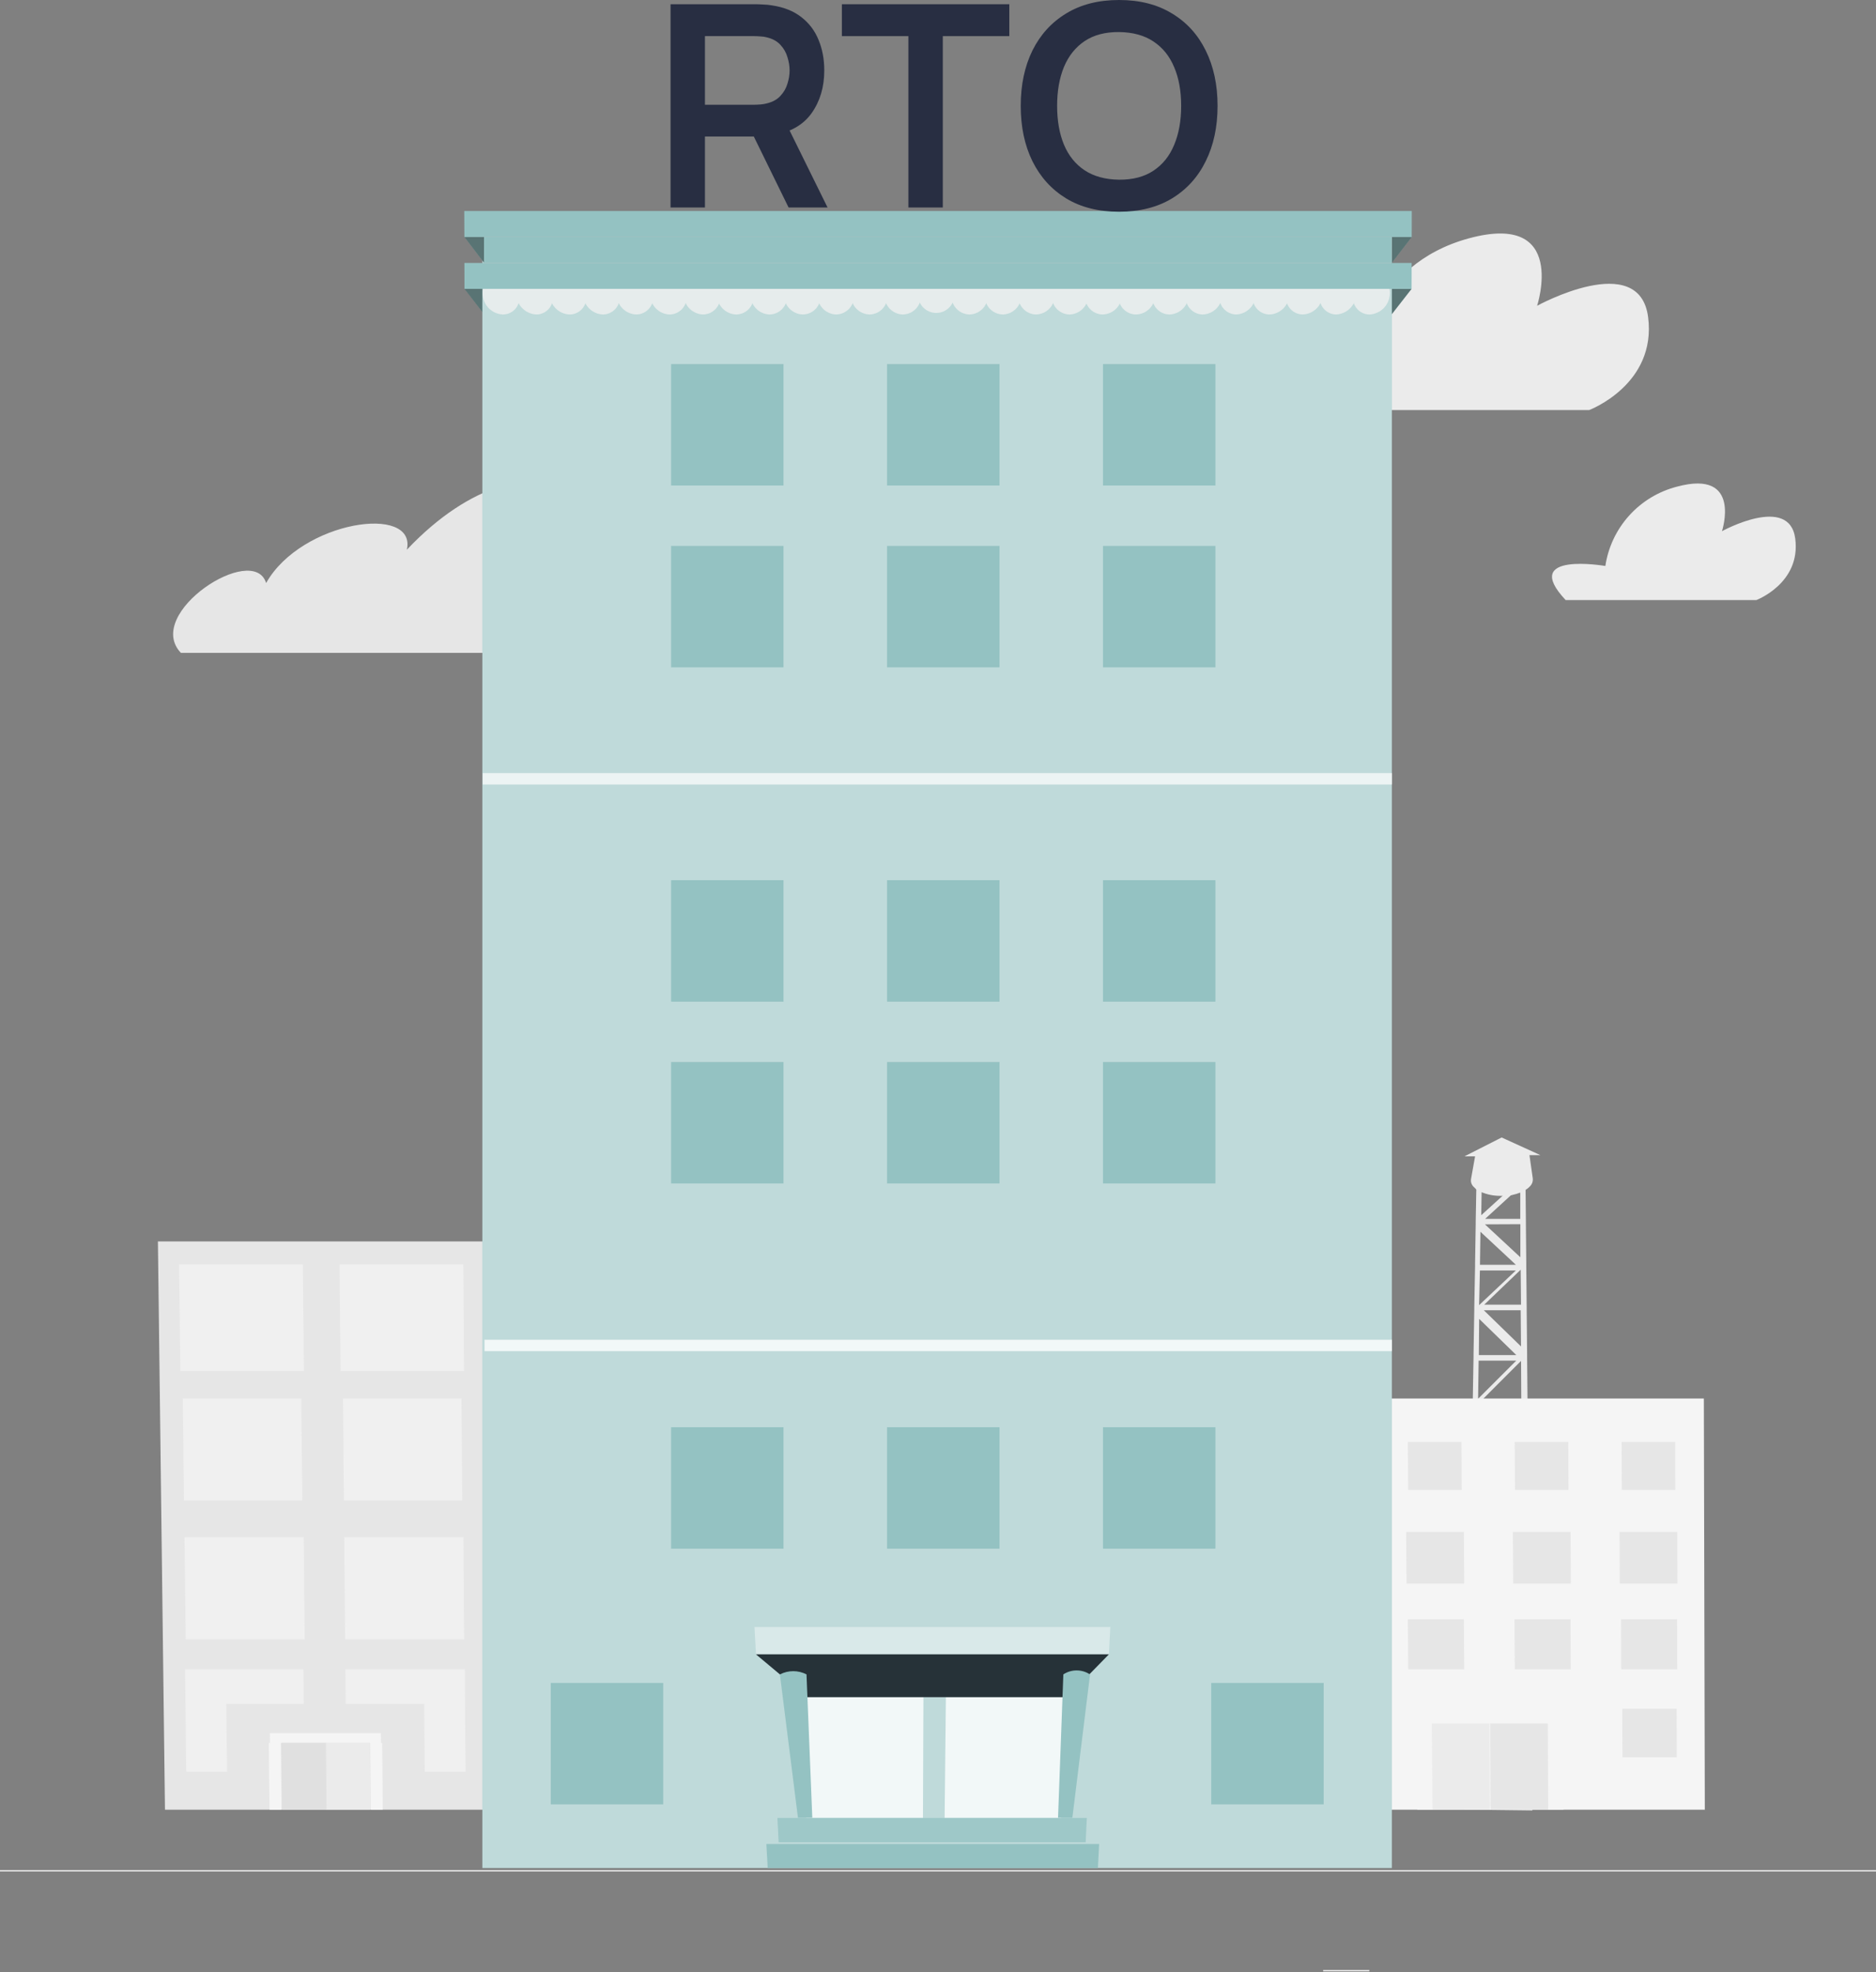
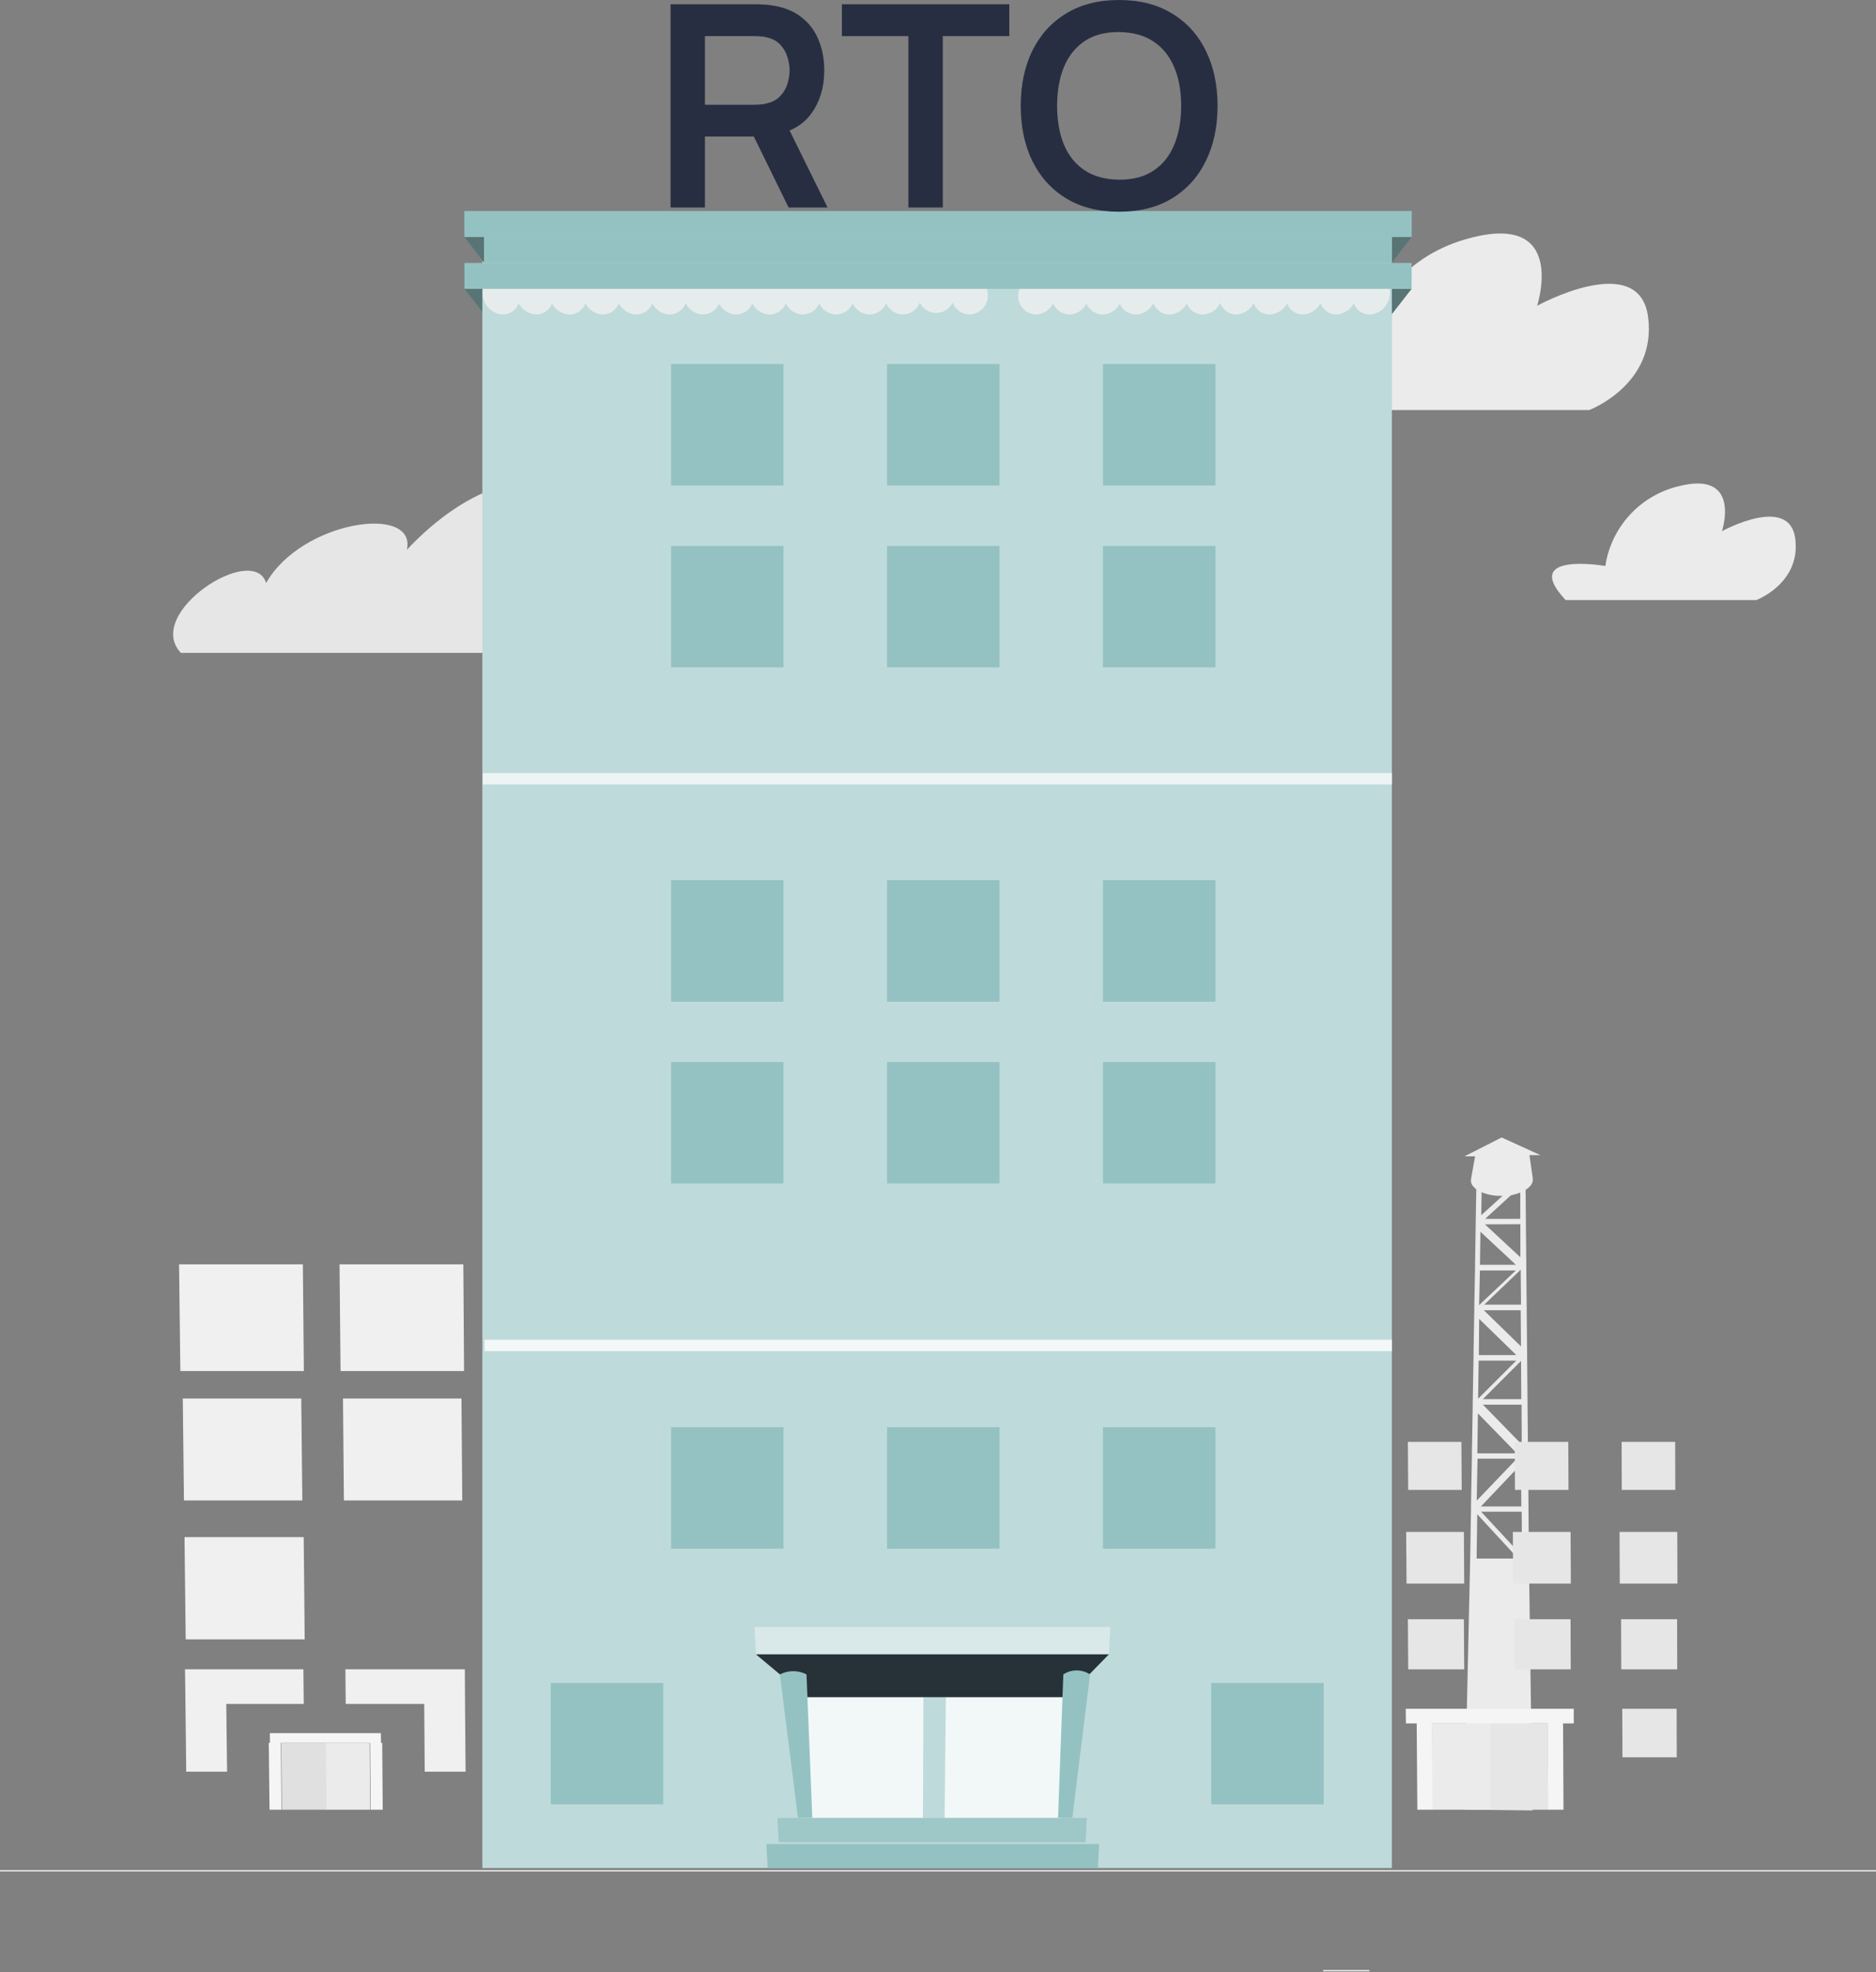
<svg xmlns="http://www.w3.org/2000/svg" width="195" height="205" viewBox="0 0 195 205" fill="none">
  <rect x="0" y="0" width="195" height="205" fill="#808080" stroke="none" />
  <path d="M142.332 204.781H137.535V204.919H142.332V204.781Z" fill="#EBEBEB" />
  <path d="M195 194.398H0V194.536H195V194.398Z" fill="#EBEBEB" />
  <path d="M18.802 67.863H61.159C66.586 67.863 67.894 59.99 62.77 58.14L62.569 58.072C68.24 53.172 55.802 42.849 42.29 57.143C43.346 52.378 31.333 54.102 27.662 60.605C26.354 56.334 14.902 63.752 18.802 67.863Z" fill="#E6E6E6" />
  <path d="M135.166 42.626H165.184C165.184 42.626 172.222 39.976 171.311 32.955C170.4 25.933 159.774 31.785 159.774 31.785C159.774 31.785 162.992 21.987 152.703 24.769C142.414 27.551 141.409 37.261 141.409 37.261C141.409 37.261 127.891 34.898 135.166 42.626Z" fill="#EBEBEB" />
  <path d="M162.743 62.376H182.56C182.56 62.376 187.208 60.626 186.606 55.989C186.005 51.352 178.989 55.216 178.989 55.216C178.989 55.216 181.114 48.752 174.319 50.585C172.403 51.074 170.675 52.118 169.349 53.585C168.024 55.052 167.16 56.877 166.867 58.832C166.867 58.832 157.941 57.281 162.743 62.376Z" fill="#EBEBEB" />
  <path d="M158.934 162.829L158.879 156.966V156.641L158.829 151.413V151.082L158.779 146.114V145.788L158.735 141.058V140.749L158.691 136.233V135.946L158.647 131.63V131.359L158.608 127.236V126.971L158.575 123.559C158.403 123.668 158.217 123.755 158.023 123.819V126.7H154.369L157.317 124.001C157.013 124.062 156.705 124.099 156.395 124.111L153.966 126.319L154.01 123.714C153.81 123.634 153.623 123.522 153.458 123.383L153.392 126.96V127.225L153.326 131.348V131.63L153.243 135.93V136.217L153.166 140.721V141.03L153.083 145.761V146.087L152.995 151.055V151.391L152.901 156.613V156.966L152.801 162.823L152.238 188.105L159.282 188.188L158.934 162.829ZM158.2 161.725L153.955 157.138H158.172L158.2 161.725ZM158.134 156.591H153.933L158.101 152.208L158.134 156.591ZM158.178 150.149L154.137 146.009H158.156L158.178 150.149ZM158.128 145.441H154.132L158.106 141.461L158.128 145.441ZM158.101 139.959L154.237 136.2H158.067L158.101 139.959ZM158.101 135.615H154.281L158.067 131.983L158.101 135.615ZM158.034 127.252V130.691L154.352 127.269L158.034 127.252ZM153.883 128.036L157.565 131.47H153.834L153.883 128.036ZM153.828 132.066H157.56L153.745 135.665L153.828 132.066ZM153.751 137.094L157.615 140.859H153.718L153.751 137.094ZM153.696 141.433H157.609L153.64 145.397L153.696 141.433ZM153.618 146.915L157.664 151.071H153.563L153.618 146.915ZM153.58 151.629H157.67L153.497 155.989L153.58 151.629ZM153.552 157.403L157.797 162.006H153.486L153.552 157.403Z" fill="#EBEBEB" />
  <path d="M158.51 122.936H158.228L158.024 122.748L156.368 124.294C156.676 124.279 156.982 124.242 157.285 124.183L157.975 123.554V123.979C158.168 123.914 158.353 123.827 158.527 123.72L158.51 122.936ZM153.398 122.969V123.587C153.567 123.721 153.753 123.833 153.95 123.918V122.969H153.398Z" fill="#EBEBEB" />
  <path d="M159.321 122.478C159.341 122.631 159.325 122.786 159.274 122.932C159.223 123.077 159.139 123.209 159.029 123.317L158.83 123.504C158.726 123.588 158.615 123.664 158.499 123.731C158.325 123.838 158.14 123.925 157.947 123.99C157.724 124.08 157.493 124.149 157.257 124.194C156.954 124.253 156.648 124.29 156.341 124.305H155.927C155.25 124.306 154.579 124.171 153.956 123.907C153.758 123.822 153.573 123.71 153.404 123.576L153.354 123.537L153.172 123.361C153.065 123.257 152.986 123.129 152.939 122.988C152.893 122.846 152.882 122.696 152.907 122.549L153.327 120.198H152.223L156.087 118.238L160.111 120.071H158.979L159.321 122.478Z" fill="#EBEBEB" />
-   <path d="M177.106 145.369L177.206 188.116H171.504H138.351H132.643L132.234 145.369H177.106Z" fill="#F5F5F5" />
  <path d="M168.575 154.869H174.139L174.123 149.879H168.559L168.575 154.869Z" fill="#E6E6E6" />
  <path d="M157.473 154.869H163.037L163.015 149.879H157.445L157.473 154.869Z" fill="#E6E6E6" />
  <path d="M146.373 154.869H151.937L151.904 149.879H146.34L146.373 154.869Z" fill="#E6E6E6" />
  <path d="M135.275 154.869H140.839L140.795 149.879H135.23L135.275 154.869Z" fill="#E6E6E6" />
  <path d="M168.366 164.611H174.361L174.344 159.24H168.344L168.366 164.611Z" fill="#E6E6E6" />
  <path d="M157.287 164.611H163.282L163.254 159.24H157.254L157.287 164.611Z" fill="#E6E6E6" />
  <path d="M146.203 164.611H152.197L152.164 159.24H146.164L146.203 164.611Z" fill="#E6E6E6" />
  <path d="M135.128 164.611H141.123L141.078 159.24H135.078L135.128 164.611Z" fill="#E6E6E6" />
  <path d="M168.52 173.522H174.339L174.327 168.316H168.504L168.52 173.522Z" fill="#E6E6E6" />
  <path d="M157.453 173.522H163.271L163.249 168.316H157.426L157.453 173.522Z" fill="#E6E6E6" />
  <path d="M146.378 173.522H152.197L152.163 168.316H146.34L146.378 173.522Z" fill="#E6E6E6" />
  <path d="M135.318 173.522H141.136L141.097 168.316H135.273L135.318 173.522Z" fill="#E6E6E6" />
  <path d="M168.647 182.668H174.289L174.277 177.623H168.625L168.647 182.668Z" fill="#E6E6E6" />
  <path d="M135.482 182.668H141.129L141.084 177.623H135.438L135.482 182.668Z" fill="#E6E6E6" />
  <path d="M146.121 177.623H163.581L163.586 179.147H162.471L162.516 188.117H160.898L160.854 179.147H148.876L148.936 188.117H147.324L147.258 179.147H146.138L146.121 177.623Z" fill="#F5F5F5" />
  <path d="M154.95 188.116H160.928L160.884 179.146H154.895L154.95 188.116Z" fill="#E6E6E6" />
  <path d="M148.897 188.116H154.875L154.825 179.146H148.836L148.897 188.116Z" fill="#EBEBEB" />
-   <path d="M50.235 129.041L50.638 188.116H46.349H21.437H17.148L16.414 129.041H50.235Z" fill="#E6E6E6" />
  <path d="M38.292 173.521H40.12H48.317L48.328 175.415L48.339 177.308L48.394 184.164H44.149L44.094 177.115H39.954H38.32H35.935L35.902 173.521H38.292Z" fill="#F0F0F0" />
  <path d="M22.117 173.521H23.751H31.535L31.573 177.115H23.52L23.602 184.164H19.357L19.28 177.308L19.247 174.57L19.23 173.521H22.117Z" fill="#F0F0F0" />
  <path d="M28.048 180.156H39.59L39.601 181.166H39.728L39.783 188.116H38.536L38.475 181.166H29.191L29.262 188.116H28.015L27.938 181.166H28.059L28.048 180.156Z" fill="#F5F5F5" />
  <path d="M33.847 188.116H38.484L38.424 181.166H33.781L33.847 188.116Z" fill="#EBEBEB" />
  <path d="M29.31 188.116H33.947L33.881 181.166H29.238L29.31 188.116Z" fill="#E0E0E0" />
  <path d="M35.293 131.426H48.16L48.237 142.515H35.398L35.293 131.426Z" fill="#F0F0F0" />
  <path d="M18.613 131.426H31.48L31.585 142.515H18.746L18.613 131.426Z" fill="#F0F0F0" />
  <path d="M35.652 145.369H47.967L48.05 155.968H35.746L35.652 145.369Z" fill="#F0F0F0" />
  <path d="M19 145.369H31.315L31.425 155.968H19.121L19 145.369Z" fill="#F0F0F0" />
-   <path d="M35.781 159.781H48.168L48.245 170.407H35.875L35.781 159.781Z" fill="#F0F0F0" />
  <path d="M19.18 159.781H31.567L31.671 170.407H19.301L19.18 159.781Z" fill="#F0F0F0" />
  <path d="M48.281 30.023L50.34 32.684H144.655L146.73 30.023H48.281Z" fill="#94C2C2" />
  <g opacity="0.4">
    <path d="M48.277 30.023L50.336 32.684H144.651L146.727 30.023H48.277Z" fill="black" />
  </g>
  <path d="M144.671 26.596H50.141V194.172H144.671V26.596Z" fill="#94C2C2" />
  <g opacity="0.4">
    <path d="M144.671 26.596H50.141V194.172H144.671V26.596Z" fill="white" />
  </g>
  <g opacity="0.8">
    <path d="M53.974 30.72C54.011 30.963 53.995 31.212 53.926 31.448C53.858 31.685 53.74 31.904 53.58 32.091C53.42 32.278 53.221 32.428 52.998 32.531C52.775 32.635 52.532 32.689 52.285 32.69C51.756 32.669 51.252 32.459 50.864 32.097C50.477 31.735 50.233 31.246 50.177 30.72C50.139 30.475 50.154 30.224 50.221 29.986C50.289 29.747 50.407 29.526 50.568 29.337C50.729 29.148 50.929 28.997 51.154 28.892C51.379 28.788 51.623 28.733 51.871 28.732C52.402 28.755 52.907 28.968 53.294 29.334C53.68 29.699 53.922 30.191 53.974 30.72Z" fill="#F0F0F0" />
    <path d="M57.461 30.72C57.495 30.965 57.476 31.214 57.406 31.451C57.335 31.688 57.215 31.907 57.053 32.093C56.891 32.28 56.691 32.43 56.466 32.533C56.241 32.636 55.997 32.689 55.75 32.69C55.224 32.664 54.725 32.452 54.343 32.09C53.96 31.729 53.719 31.243 53.663 30.72C53.627 30.474 53.644 30.223 53.713 29.985C53.782 29.746 53.901 29.525 54.063 29.337C54.224 29.148 54.425 28.997 54.65 28.893C54.875 28.788 55.121 28.734 55.369 28.732C55.898 28.758 56.4 28.972 56.785 29.337C57.169 29.702 57.409 30.192 57.461 30.72Z" fill="#F0F0F0" />
    <path d="M60.935 30.72C60.967 30.965 60.947 31.215 60.875 31.451C60.803 31.689 60.682 31.907 60.519 32.094C60.356 32.28 60.155 32.43 59.93 32.533C59.705 32.636 59.46 32.689 59.213 32.69C58.686 32.671 58.185 32.46 57.803 32.097C57.421 31.734 57.184 31.244 57.137 30.72C57.103 30.473 57.123 30.222 57.194 29.983C57.265 29.745 57.386 29.524 57.549 29.336C57.712 29.148 57.913 28.997 58.139 28.893C58.365 28.789 58.611 28.734 58.859 28.732C59.389 28.752 59.892 28.965 60.275 29.332C60.657 29.698 60.892 30.192 60.935 30.72Z" fill="#F0F0F0" />
    <path d="M64.412 30.72C64.441 30.966 64.418 31.215 64.344 31.452C64.269 31.688 64.146 31.907 63.982 32.093C63.818 32.279 63.617 32.428 63.392 32.531C63.166 32.634 62.922 32.688 62.674 32.69C62.149 32.67 61.65 32.459 61.27 32.096C60.891 31.733 60.657 31.243 60.615 30.72C60.584 30.472 60.607 30.22 60.68 29.982C60.754 29.743 60.877 29.523 61.042 29.335C61.206 29.148 61.409 28.997 61.636 28.893C61.863 28.789 62.109 28.735 62.359 28.732C62.886 28.753 63.387 28.967 63.766 29.334C64.144 29.7 64.375 30.194 64.412 30.72Z" fill="#F0F0F0" />
    <path d="M67.895 30.72C67.922 30.967 67.896 31.217 67.82 31.453C67.744 31.69 67.619 31.908 67.454 32.093C67.288 32.279 67.086 32.428 66.86 32.531C66.634 32.633 66.389 32.688 66.14 32.69C65.617 32.671 65.119 32.459 64.742 32.096C64.365 31.732 64.135 31.242 64.098 30.72C64.069 30.471 64.093 30.22 64.168 29.981C64.243 29.742 64.367 29.522 64.533 29.335C64.698 29.148 64.901 28.997 65.129 28.893C65.356 28.789 65.603 28.735 65.853 28.732C66.379 28.751 66.88 28.964 67.258 29.332C67.636 29.699 67.863 30.194 67.895 30.72Z" fill="#F0F0F0" />
    <path d="M71.374 30.72C71.398 30.968 71.37 31.218 71.292 31.454C71.214 31.691 71.087 31.909 70.921 32.094C70.754 32.279 70.551 32.428 70.324 32.531C70.097 32.633 69.851 32.688 69.602 32.69C69.08 32.672 68.583 32.46 68.209 32.096C67.834 31.732 67.609 31.241 67.576 30.72C67.55 30.47 67.576 30.218 67.653 29.98C67.73 29.741 67.856 29.521 68.023 29.334C68.19 29.147 68.394 28.997 68.622 28.893C68.85 28.79 69.097 28.735 69.348 28.732C69.873 28.75 70.373 28.963 70.748 29.331C71.123 29.699 71.347 30.195 71.374 30.72Z" fill="#F0F0F0" />
    <path d="M74.869 30.72C74.89 30.968 74.86 31.219 74.78 31.456C74.7 31.692 74.572 31.91 74.404 32.095C74.236 32.28 74.032 32.428 73.804 32.531C73.577 32.633 73.33 32.687 73.08 32.69C72.56 32.673 72.064 32.461 71.692 32.096C71.32 31.731 71.099 31.24 71.071 30.72C71.047 30.47 71.074 30.218 71.153 29.979C71.231 29.74 71.358 29.521 71.525 29.334C71.693 29.147 71.898 28.997 72.126 28.893C72.355 28.79 72.603 28.735 72.854 28.732C73.378 28.75 73.876 28.964 74.25 29.332C74.623 29.701 74.844 30.196 74.869 30.72Z" fill="#F0F0F0" />
    <path d="M78.333 30.72C78.352 30.97 78.32 31.221 78.237 31.458C78.155 31.695 78.025 31.913 77.855 32.098C77.686 32.282 77.48 32.43 77.251 32.532C77.021 32.634 76.774 32.688 76.523 32.69C76.003 32.674 75.509 32.462 75.139 32.096C74.77 31.731 74.552 31.239 74.53 30.72C74.509 30.469 74.539 30.217 74.62 29.979C74.7 29.74 74.829 29.521 74.998 29.335C75.166 29.148 75.372 28.999 75.601 28.895C75.83 28.791 76.078 28.736 76.329 28.732C76.853 28.747 77.352 28.961 77.724 29.33C78.096 29.699 78.314 30.196 78.333 30.72Z" fill="#F0F0F0" />
    <path d="M81.811 30.72C81.827 30.97 81.793 31.221 81.709 31.457C81.626 31.693 81.495 31.91 81.325 32.094C81.156 32.279 80.95 32.427 80.721 32.529C80.493 32.632 80.245 32.686 79.995 32.69C79.476 32.675 78.982 32.463 78.614 32.097C78.246 31.731 78.031 31.238 78.013 30.72C77.994 30.468 78.027 30.215 78.11 29.976C78.192 29.737 78.323 29.518 78.494 29.332C78.665 29.146 78.872 28.997 79.102 28.893C79.333 28.79 79.582 28.735 79.835 28.732C80.356 28.748 80.851 28.962 81.219 29.332C81.586 29.702 81.798 30.198 81.811 30.72Z" fill="#F0F0F0" />
    <path d="M85.296 30.72C85.309 30.971 85.272 31.222 85.186 31.459C85.1 31.695 84.967 31.912 84.795 32.096C84.624 32.28 84.417 32.427 84.187 32.529C83.957 32.631 83.709 32.686 83.457 32.69C82.939 32.678 82.446 32.466 82.08 32.099C81.714 31.732 81.504 31.238 81.492 30.72C81.476 30.467 81.511 30.214 81.595 29.976C81.679 29.738 81.811 29.519 81.983 29.333C82.154 29.147 82.361 28.998 82.592 28.895C82.823 28.792 83.072 28.736 83.325 28.732C83.846 28.745 84.343 28.959 84.71 29.329C85.077 29.7 85.287 30.198 85.296 30.72Z" fill="#F0F0F0" />
    <path d="M88.769 30.72C88.781 30.971 88.741 31.222 88.654 31.459C88.566 31.695 88.432 31.911 88.26 32.095C88.088 32.278 87.88 32.425 87.65 32.528C87.42 32.63 87.172 32.685 86.92 32.69C86.404 32.676 85.913 32.463 85.55 32.096C85.187 31.729 84.98 31.236 84.972 30.72C84.957 30.466 84.995 30.213 85.081 29.975C85.167 29.736 85.3 29.518 85.473 29.332C85.646 29.147 85.854 28.998 86.086 28.895C86.317 28.792 86.567 28.736 86.821 28.732C87.34 28.745 87.834 28.96 88.198 29.331C88.562 29.702 88.767 30.2 88.769 30.72Z" fill="#F0F0F0" />
    <path d="M92.253 30.72C92.261 30.972 92.22 31.224 92.131 31.46C92.041 31.696 91.906 31.912 91.732 32.096C91.559 32.279 91.35 32.426 91.119 32.528C90.888 32.63 90.639 32.685 90.387 32.69C89.872 32.676 89.383 32.463 89.023 32.095C88.663 31.727 88.459 31.234 88.455 30.72C88.444 30.466 88.484 30.212 88.572 29.974C88.66 29.736 88.795 29.518 88.969 29.333C89.143 29.148 89.352 28.999 89.584 28.896C89.816 28.793 90.067 28.737 90.321 28.732C90.839 28.744 91.332 28.959 91.694 29.331C92.055 29.702 92.256 30.201 92.253 30.72Z" fill="#F0F0F0" />
    <path d="M95.733 30.72C95.739 30.973 95.696 31.225 95.604 31.461C95.513 31.697 95.376 31.913 95.201 32.096C95.026 32.28 94.817 32.426 94.585 32.528C94.353 32.63 94.103 32.685 93.85 32.69C93.336 32.679 92.847 32.466 92.489 32.097C92.131 31.728 91.932 31.234 91.935 30.72C91.926 30.465 91.968 30.211 92.058 29.973C92.148 29.735 92.285 29.517 92.46 29.332C92.635 29.147 92.845 28.999 93.078 28.896C93.311 28.793 93.562 28.737 93.817 28.732C94.333 28.745 94.824 28.961 95.182 29.333C95.541 29.705 95.739 30.203 95.733 30.72Z" fill="#F0F0F0" />
    <path d="M99.214 30.72C99.196 31.091 99.07 31.449 98.852 31.749C98.633 32.05 98.331 32.279 97.982 32.41C97.634 32.54 97.255 32.565 96.893 32.482C96.531 32.399 96.201 32.212 95.944 31.943C95.687 31.674 95.515 31.336 95.448 30.971C95.382 30.605 95.424 30.228 95.57 29.886C95.716 29.544 95.96 29.252 96.27 29.047C96.58 28.842 96.943 28.733 97.315 28.732C97.57 28.737 97.822 28.793 98.056 28.896C98.29 28.998 98.501 29.146 98.678 29.331C98.854 29.516 98.992 29.733 99.084 29.972C99.176 30.21 99.22 30.464 99.214 30.72Z" fill="#F0F0F0" />
    <path d="M102.684 30.72C102.688 31.233 102.49 31.728 102.133 32.097C101.775 32.465 101.287 32.679 100.774 32.69C100.52 32.685 100.271 32.63 100.039 32.528C99.807 32.426 99.597 32.28 99.422 32.096C99.248 31.913 99.111 31.697 99.019 31.461C98.928 31.225 98.885 30.973 98.891 30.72C98.882 30.203 99.078 29.704 99.436 29.332C99.794 28.96 100.285 28.744 100.801 28.732C101.056 28.737 101.307 28.793 101.54 28.896C101.773 28.999 101.983 29.147 102.158 29.332C102.333 29.517 102.47 29.735 102.56 29.973C102.65 30.211 102.692 30.465 102.684 30.72Z" fill="#F0F0F0" />
-     <path d="M106.166 30.72C106.165 31.235 105.962 31.73 105.601 32.098C105.24 32.466 104.75 32.679 104.234 32.69C103.982 32.685 103.733 32.63 103.502 32.528C103.271 32.426 103.062 32.279 102.889 32.096C102.715 31.912 102.58 31.696 102.49 31.46C102.401 31.224 102.36 30.972 102.368 30.72C102.365 30.202 102.565 29.704 102.926 29.332C103.286 28.961 103.777 28.745 104.295 28.732C104.549 28.737 104.8 28.793 105.032 28.896C105.264 28.999 105.474 29.148 105.648 29.333C105.823 29.518 105.958 29.736 106.047 29.974C106.136 30.212 106.176 30.466 106.166 30.72Z" fill="#F0F0F0" />
    <path d="M109.639 30.72C109.632 31.235 109.426 31.729 109.064 32.096C108.702 32.463 108.212 32.676 107.696 32.69C107.444 32.685 107.196 32.63 106.965 32.528C106.735 32.426 106.527 32.279 106.354 32.095C106.182 31.911 106.047 31.695 105.959 31.459C105.871 31.223 105.831 30.971 105.841 30.72C105.844 30.2 106.049 29.702 106.413 29.331C106.777 28.96 107.271 28.745 107.79 28.732C108.043 28.737 108.293 28.793 108.524 28.896C108.755 29 108.963 29.148 109.136 29.334C109.309 29.519 109.442 29.738 109.528 29.976C109.615 30.214 109.653 30.467 109.639 30.72Z" fill="#F0F0F0" />
    <path d="M113.133 30.72C113.12 31.237 112.909 31.73 112.544 32.097C112.178 32.464 111.685 32.676 111.168 32.69C110.916 32.686 110.668 32.631 110.439 32.529C110.209 32.427 110.003 32.279 109.832 32.095C109.66 31.911 109.528 31.695 109.443 31.458C109.358 31.222 109.321 30.971 109.335 30.72C109.342 30.2 109.55 29.702 109.915 29.332C110.28 28.961 110.775 28.747 111.295 28.732C111.548 28.736 111.797 28.792 112.028 28.895C112.259 28.998 112.467 29.147 112.639 29.333C112.811 29.518 112.943 29.737 113.028 29.976C113.113 30.214 113.148 30.467 113.133 30.72Z" fill="#F0F0F0" />
    <path d="M116.609 30.72C116.59 31.241 116.373 31.736 116.002 32.102C115.63 32.469 115.132 32.679 114.61 32.69C114.36 32.686 114.112 32.631 113.883 32.529C113.654 32.427 113.448 32.279 113.278 32.095C113.108 31.91 112.976 31.694 112.892 31.457C112.808 31.221 112.773 30.97 112.789 30.72C112.801 30.198 113.013 29.702 113.381 29.332C113.748 28.962 114.244 28.748 114.765 28.732C115.019 28.733 115.271 28.785 115.504 28.887C115.737 28.989 115.947 29.137 116.12 29.324C116.293 29.51 116.426 29.731 116.51 29.971C116.594 30.211 116.628 30.466 116.609 30.72Z" fill="#F0F0F0" />
    <path d="M120.082 30.72C120.062 31.238 119.845 31.73 119.477 32.096C119.108 32.462 118.614 32.674 118.095 32.69C117.843 32.69 117.593 32.638 117.362 32.537C117.13 32.436 116.922 32.289 116.75 32.104C116.578 31.919 116.446 31.701 116.362 31.462C116.278 31.224 116.244 30.971 116.263 30.72C116.281 30.197 116.496 29.701 116.866 29.332C117.236 28.963 117.733 28.749 118.255 28.732C118.509 28.732 118.76 28.785 118.993 28.887C119.225 28.989 119.434 29.138 119.605 29.325C119.777 29.512 119.908 29.732 119.99 29.972C120.072 30.212 120.104 30.467 120.082 30.72Z" fill="#F0F0F0" />
    <path d="M123.566 30.72C123.539 31.24 123.317 31.731 122.945 32.096C122.573 32.461 122.078 32.673 121.557 32.69C121.307 32.687 121.061 32.633 120.833 32.531C120.605 32.428 120.401 32.28 120.233 32.095C120.065 31.91 119.937 31.692 119.857 31.456C119.777 31.219 119.747 30.968 119.768 30.72C119.79 30.196 120.01 29.7 120.383 29.331C120.755 28.963 121.254 28.749 121.778 28.732C122.029 28.736 122.276 28.791 122.505 28.895C122.733 28.999 122.938 29.149 123.106 29.335C123.274 29.522 123.402 29.741 123.481 29.979C123.56 30.218 123.589 30.47 123.566 30.72Z" fill="#F0F0F0" />
    <path d="M127.044 30.72C127.012 31.241 126.788 31.731 126.414 32.096C126.041 32.46 125.545 32.672 125.023 32.69C124.774 32.688 124.528 32.633 124.301 32.531C124.073 32.428 123.87 32.279 123.703 32.094C123.536 31.909 123.409 31.691 123.33 31.455C123.252 31.218 123.223 30.968 123.246 30.72C123.273 30.195 123.497 29.699 123.872 29.331C124.247 28.963 124.747 28.75 125.272 28.732C125.522 28.735 125.77 28.79 125.998 28.893C126.226 28.997 126.43 29.147 126.597 29.334C126.764 29.521 126.89 29.741 126.967 29.98C127.044 30.218 127.07 30.47 127.044 30.72Z" fill="#F0F0F0" />
    <path d="M130.522 30.72C130.486 31.242 130.259 31.733 129.882 32.097C129.506 32.461 129.008 32.672 128.485 32.69C128.239 32.684 127.996 32.627 127.773 32.522C127.55 32.418 127.35 32.269 127.188 32.084C127.025 31.898 126.902 31.682 126.827 31.447C126.752 31.212 126.726 30.965 126.752 30.72C126.784 30.194 127.011 29.699 127.389 29.332C127.767 28.964 128.267 28.751 128.794 28.732C129.042 28.738 129.285 28.796 129.51 28.901C129.734 29.007 129.933 29.158 130.096 29.345C130.259 29.532 130.38 29.751 130.454 29.988C130.527 30.224 130.55 30.474 130.522 30.72Z" fill="#F0F0F0" />
    <path d="M134.013 30.72C133.971 31.243 133.739 31.732 133.361 32.095C132.982 32.459 132.484 32.67 131.959 32.69C131.711 32.689 131.466 32.635 131.24 32.532C131.013 32.43 130.811 32.281 130.647 32.095C130.482 31.909 130.359 31.69 130.284 31.453C130.21 31.216 130.186 30.966 130.215 30.72C130.251 30.193 130.481 29.699 130.861 29.332C131.24 28.965 131.741 28.752 132.268 28.732C132.518 28.735 132.764 28.789 132.991 28.893C133.218 28.997 133.421 29.148 133.586 29.335C133.75 29.523 133.873 29.743 133.947 29.982C134.021 30.22 134.043 30.472 134.013 30.72Z" fill="#F0F0F0" />
    <path d="M137.487 30.72C137.44 31.244 137.204 31.733 136.823 32.095C136.442 32.458 135.942 32.669 135.417 32.69C135.169 32.688 134.925 32.634 134.7 32.531C134.475 32.428 134.274 32.278 134.111 32.092C133.948 31.906 133.826 31.688 133.753 31.451C133.681 31.215 133.659 30.965 133.689 30.72C133.732 30.193 133.966 29.7 134.347 29.334C134.729 28.968 135.231 28.754 135.759 28.732C136.008 28.734 136.254 28.789 136.48 28.893C136.707 28.997 136.908 29.148 137.072 29.336C137.235 29.524 137.356 29.745 137.428 29.983C137.5 30.222 137.52 30.473 137.487 30.72Z" fill="#F0F0F0" />
    <path d="M140.969 30.72C140.914 31.24 140.675 31.724 140.296 32.085C139.917 32.446 139.422 32.66 138.899 32.69C138.652 32.689 138.408 32.636 138.183 32.533C137.959 32.43 137.758 32.28 137.596 32.093C137.434 31.907 137.314 31.688 137.244 31.451C137.173 31.214 137.154 30.965 137.188 30.72C137.24 30.193 137.48 29.703 137.863 29.339C138.246 28.974 138.747 28.759 139.275 28.732C139.522 28.736 139.765 28.793 139.989 28.898C140.213 29.003 140.411 29.155 140.572 29.343C140.732 29.531 140.85 29.751 140.919 29.988C140.988 30.226 141.005 30.475 140.969 30.72Z" fill="#F0F0F0" />
    <path d="M144.449 30.72C144.392 31.245 144.149 31.734 143.763 32.095C143.377 32.457 142.874 32.668 142.345 32.69C142.099 32.689 141.856 32.635 141.632 32.531C141.409 32.428 141.21 32.278 141.049 32.091C140.889 31.904 140.77 31.685 140.701 31.448C140.632 31.212 140.615 30.963 140.651 30.72C140.703 30.191 140.945 29.699 141.332 29.334C141.718 28.968 142.223 28.755 142.754 28.732C143.002 28.733 143.247 28.788 143.472 28.892C143.697 28.997 143.896 29.148 144.057 29.337C144.218 29.526 144.336 29.747 144.404 29.986C144.472 30.224 144.487 30.475 144.449 30.72Z" fill="#F0F0F0" />
  </g>
  <path d="M48.273 27.33H146.734L146.728 30.024H48.279L48.273 27.33Z" fill="#94C2C2" />
  <path d="M48.273 24.637L50.327 27.331H144.669L146.745 24.637H48.273Z" fill="#94C2C2" />
  <g opacity="0.4">
    <path d="M48.273 24.637L50.327 27.331H144.669L146.745 24.637H48.273Z" fill="black" />
  </g>
  <path d="M48.258 21.932H146.746L146.74 24.636H48.269L48.258 21.932Z" fill="#94C2C2" />
  <g opacity="0.8">
    <path d="M50.312 24.637H144.666L144.66 27.331H50.318L50.312 24.637Z" fill="white" />
  </g>
  <g opacity="0.7">
    <path d="M144.696 80.361H50.172V81.548H144.696V80.361Z" fill="white" />
  </g>
  <g opacity="0.8">
    <path d="M144.689 139.266H50.363V140.447H144.689V139.266Z" fill="white" />
  </g>
  <path d="M81.444 37.846H69.758V50.47H81.444V37.846Z" fill="#94C2C2" />
  <path d="M103.893 37.846H92.207V50.47H103.893V37.846Z" fill="#94C2C2" />
  <path d="M126.334 37.846H114.648V50.47H126.334V37.846Z" fill="#94C2C2" />
  <path d="M81.444 56.746H69.758V69.37H81.444V56.746Z" fill="#94C2C2" />
  <path d="M103.893 56.746H92.207V69.37H103.893V56.746Z" fill="#94C2C2" />
  <path d="M126.334 56.746H114.648V69.37H126.334V56.746Z" fill="#94C2C2" />
  <path d="M81.444 148.355H69.758V160.98H81.444V148.355Z" fill="#94C2C2" />
  <path d="M103.893 148.355H92.207V160.98H103.893V148.355Z" fill="#94C2C2" />
  <path d="M126.334 148.355H114.648V160.98H126.334V148.355Z" fill="#94C2C2" />
  <path d="M68.936 174.936H57.25V187.56H68.936V174.936Z" fill="#94C2C2" />
  <path d="M137.588 174.936H125.902V187.56H137.588V174.936Z" fill="#94C2C2" />
  <path d="M81.444 91.494H69.758V104.118H81.444V91.494Z" fill="#94C2C2" />
  <path d="M103.893 91.494H92.207V104.118H103.893V91.494Z" fill="#94C2C2" />
  <path d="M126.334 91.494H114.648V104.118H126.334V91.494Z" fill="#94C2C2" />
  <path d="M81.444 110.395H69.758V123.019H81.444V110.395Z" fill="#94C2C2" />
  <path d="M103.893 110.395H92.207V123.019H103.893V110.395Z" fill="#94C2C2" />
  <path d="M126.334 110.395H114.648V123.019H126.334V110.395Z" fill="#94C2C2" />
  <g opacity="0.8">
    <path d="M83.891 176.414H95.986L95.936 188.972H83.809L83.891 176.414Z" fill="white" />
  </g>
  <g opacity="0.8">
    <path d="M98.32 176.414H110.911L110.315 188.972H98.188L98.32 176.414Z" fill="white" />
  </g>
  <path d="M112.847 191.501H80.936L80.809 188.973H112.968L112.847 191.501Z" fill="#94C2C2" />
  <g opacity="0.1">
    <path d="M112.847 191.501H80.936L80.809 188.973H112.968L112.847 191.501Z" fill="white" />
  </g>
  <path d="M114.122 194.173H79.798L79.66 191.684H114.248L114.122 194.173Z" fill="#94C2C2" />
  <g opacity="0.4">
    <path d="M115.268 171.966H78.582L78.422 169.123H115.411L115.268 171.966Z" fill="white" />
  </g>
  <path d="M78.578 171.965L83.894 176.414H110.914L115.264 171.965H78.578Z" fill="#263238" />
  <path d="M81.066 174.047L82.943 188.951H84.434L83.832 174.047C83.405 173.827 82.932 173.713 82.452 173.713C81.972 173.713 81.499 173.827 81.072 174.047H81.066Z" fill="#94C2C2" />
  <path d="M113.305 174.047L111.467 188.951H109.977L110.529 174.047C110.939 173.778 111.418 173.635 111.909 173.635C112.399 173.635 112.879 173.778 113.289 174.047H113.305Z" fill="#94C2C2" />
  <path d="M50.312 24.637H144.666L144.66 27.331H50.318L50.312 24.637Z" fill="#94C2C2" />
  <path d="M69.7 21.57V0.44H78.528C78.736 0.44 79.002 0.45 79.329 0.47C79.655 0.479 79.957 0.509 80.234 0.558C81.471 0.743 82.489 1.149 83.29 1.776C84.102 2.402 84.7 3.194 85.086 4.153C85.481 5.102 85.679 6.158 85.679 7.322C85.679 9.044 85.239 10.526 84.359 11.768C83.478 13.001 82.128 13.764 80.308 14.057L78.78 14.189H73.275V21.57H69.7ZM81.97 21.57L77.756 12.971L81.391 12.179L86.021 21.57H81.97ZM73.275 10.888H78.379C78.577 10.888 78.8 10.878 79.047 10.858C79.294 10.839 79.522 10.8 79.73 10.741C80.323 10.594 80.788 10.335 81.124 9.963C81.471 9.592 81.713 9.171 81.851 8.701C82 8.232 82.074 7.772 82.074 7.322C82.074 6.872 82 6.412 81.851 5.943C81.713 5.463 81.471 5.038 81.124 4.666C80.788 4.294 80.323 4.035 79.73 3.888C79.522 3.83 79.294 3.796 79.047 3.786C78.8 3.766 78.577 3.756 78.379 3.756H73.275V10.888Z" fill="#282E42" />
  <path d="M94.423 21.57V3.756H87.509V0.44H104.913V3.756H97.999V21.57H94.423Z" fill="#282E42" />
  <path d="M116.322 22.01C114.185 22.01 112.355 21.551 110.832 20.631C109.309 19.702 108.136 18.41 107.315 16.757C106.504 15.104 106.099 13.187 106.099 11.005C106.099 8.824 106.504 6.906 107.315 5.253C108.136 3.6 109.309 2.314 110.832 1.394C112.355 0.465 114.185 0 116.322 0C118.458 0 120.288 0.465 121.812 1.394C123.345 2.314 124.517 3.6 125.328 5.253C126.149 6.906 126.56 8.824 126.56 11.005C126.56 13.187 126.149 15.104 125.328 16.757C124.517 18.41 123.345 19.702 121.812 20.631C120.288 21.551 118.458 22.01 116.322 22.01ZM116.322 18.679C117.756 18.689 118.948 18.376 119.898 17.74C120.857 17.105 121.574 16.209 122.049 15.055C122.534 13.901 122.776 12.551 122.776 11.005C122.776 9.46 122.534 8.119 122.049 6.985C121.574 5.84 120.857 4.95 119.898 4.314C118.948 3.678 117.756 3.35 116.322 3.331C114.887 3.321 113.695 3.634 112.746 4.27C111.796 4.906 111.079 5.801 110.594 6.955C110.12 8.11 109.882 9.46 109.882 11.005C109.882 12.551 110.12 13.896 110.594 15.04C111.069 16.175 111.781 17.061 112.731 17.696C113.691 18.332 114.887 18.66 116.322 18.679Z" fill="#282E42" />
</svg>